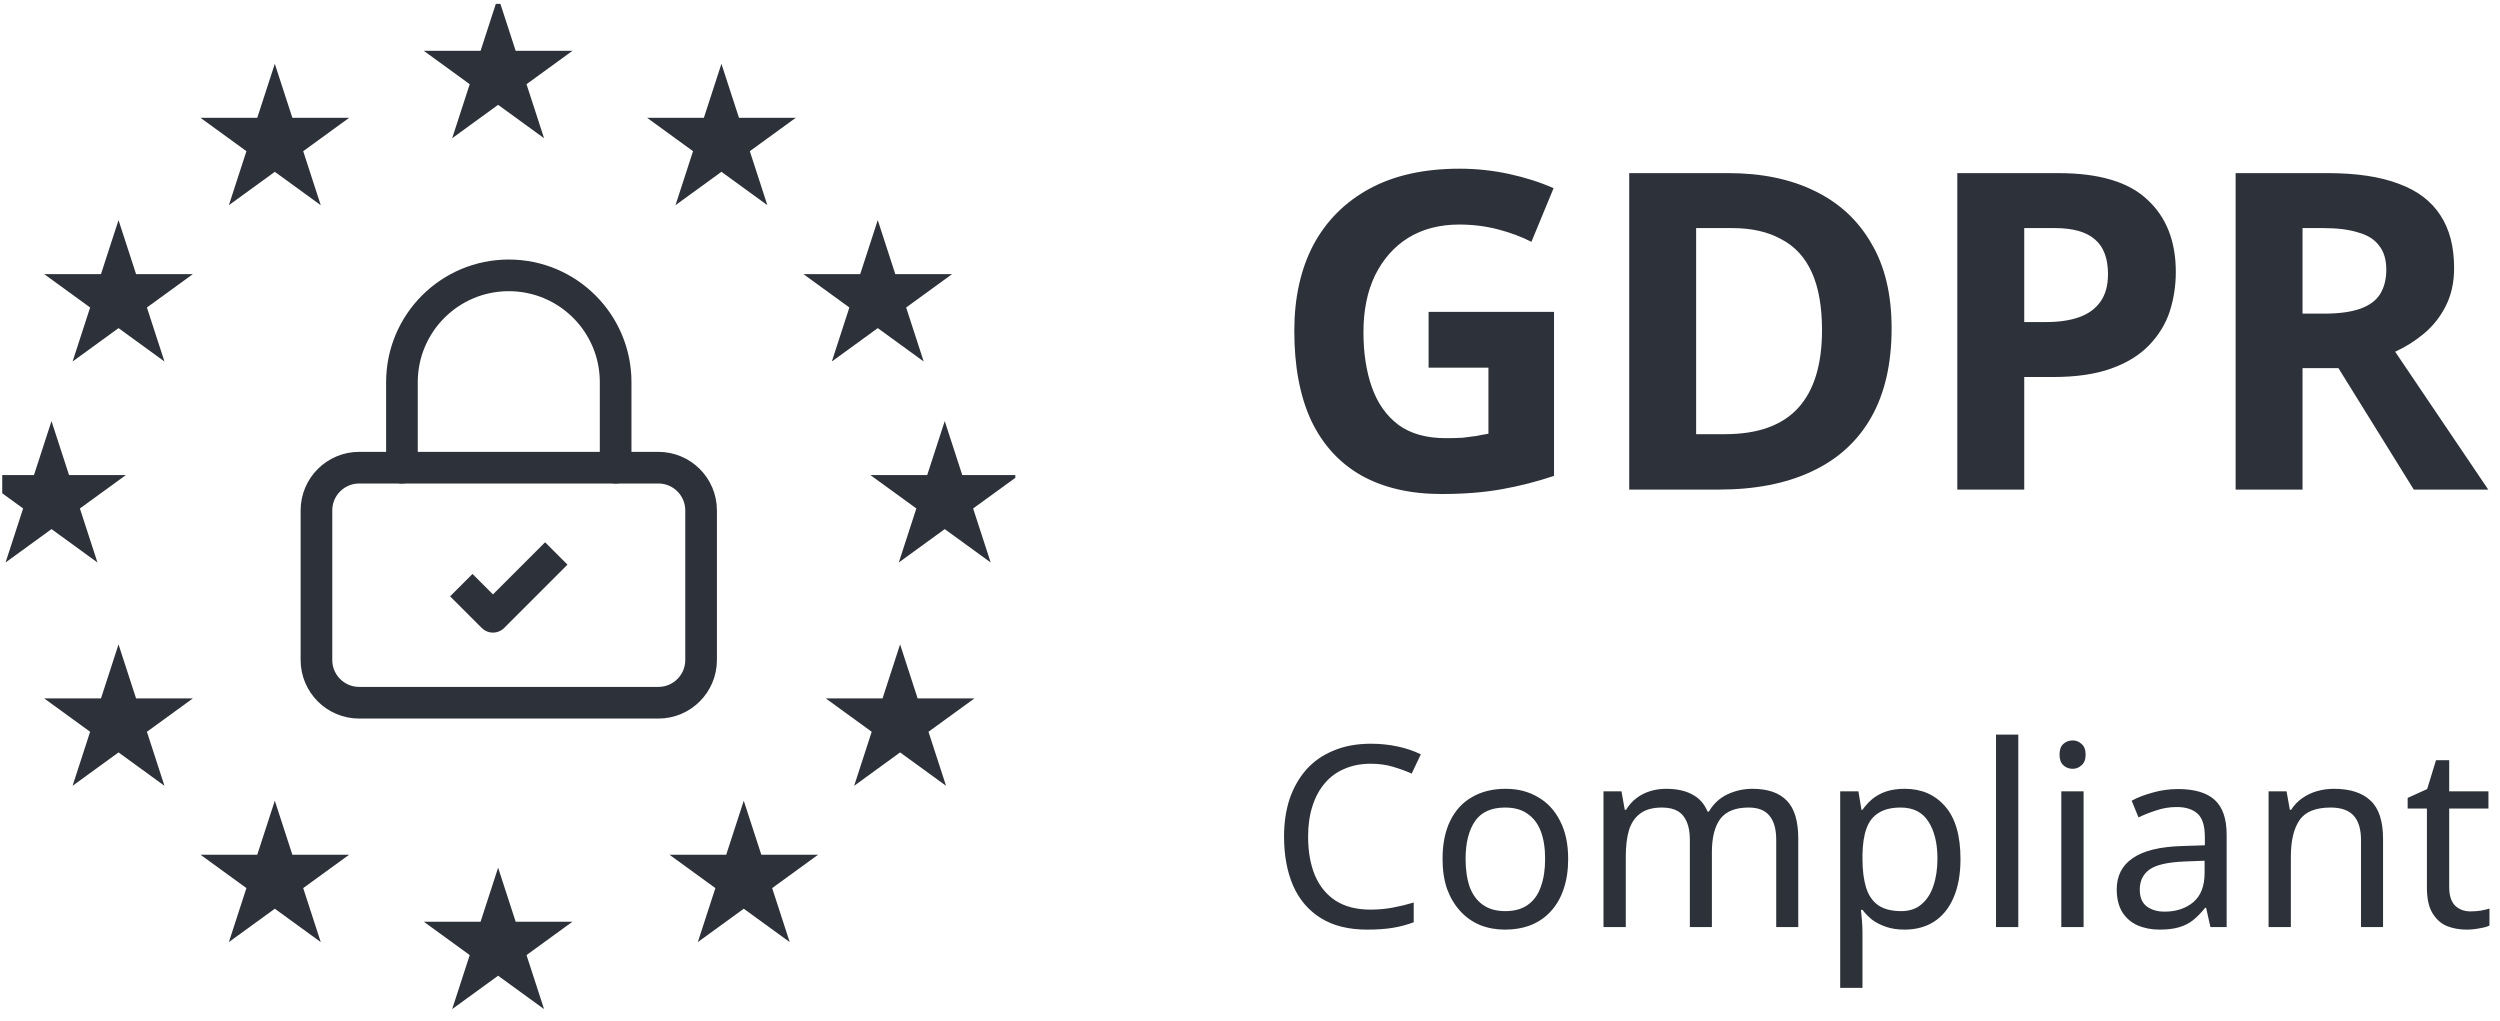
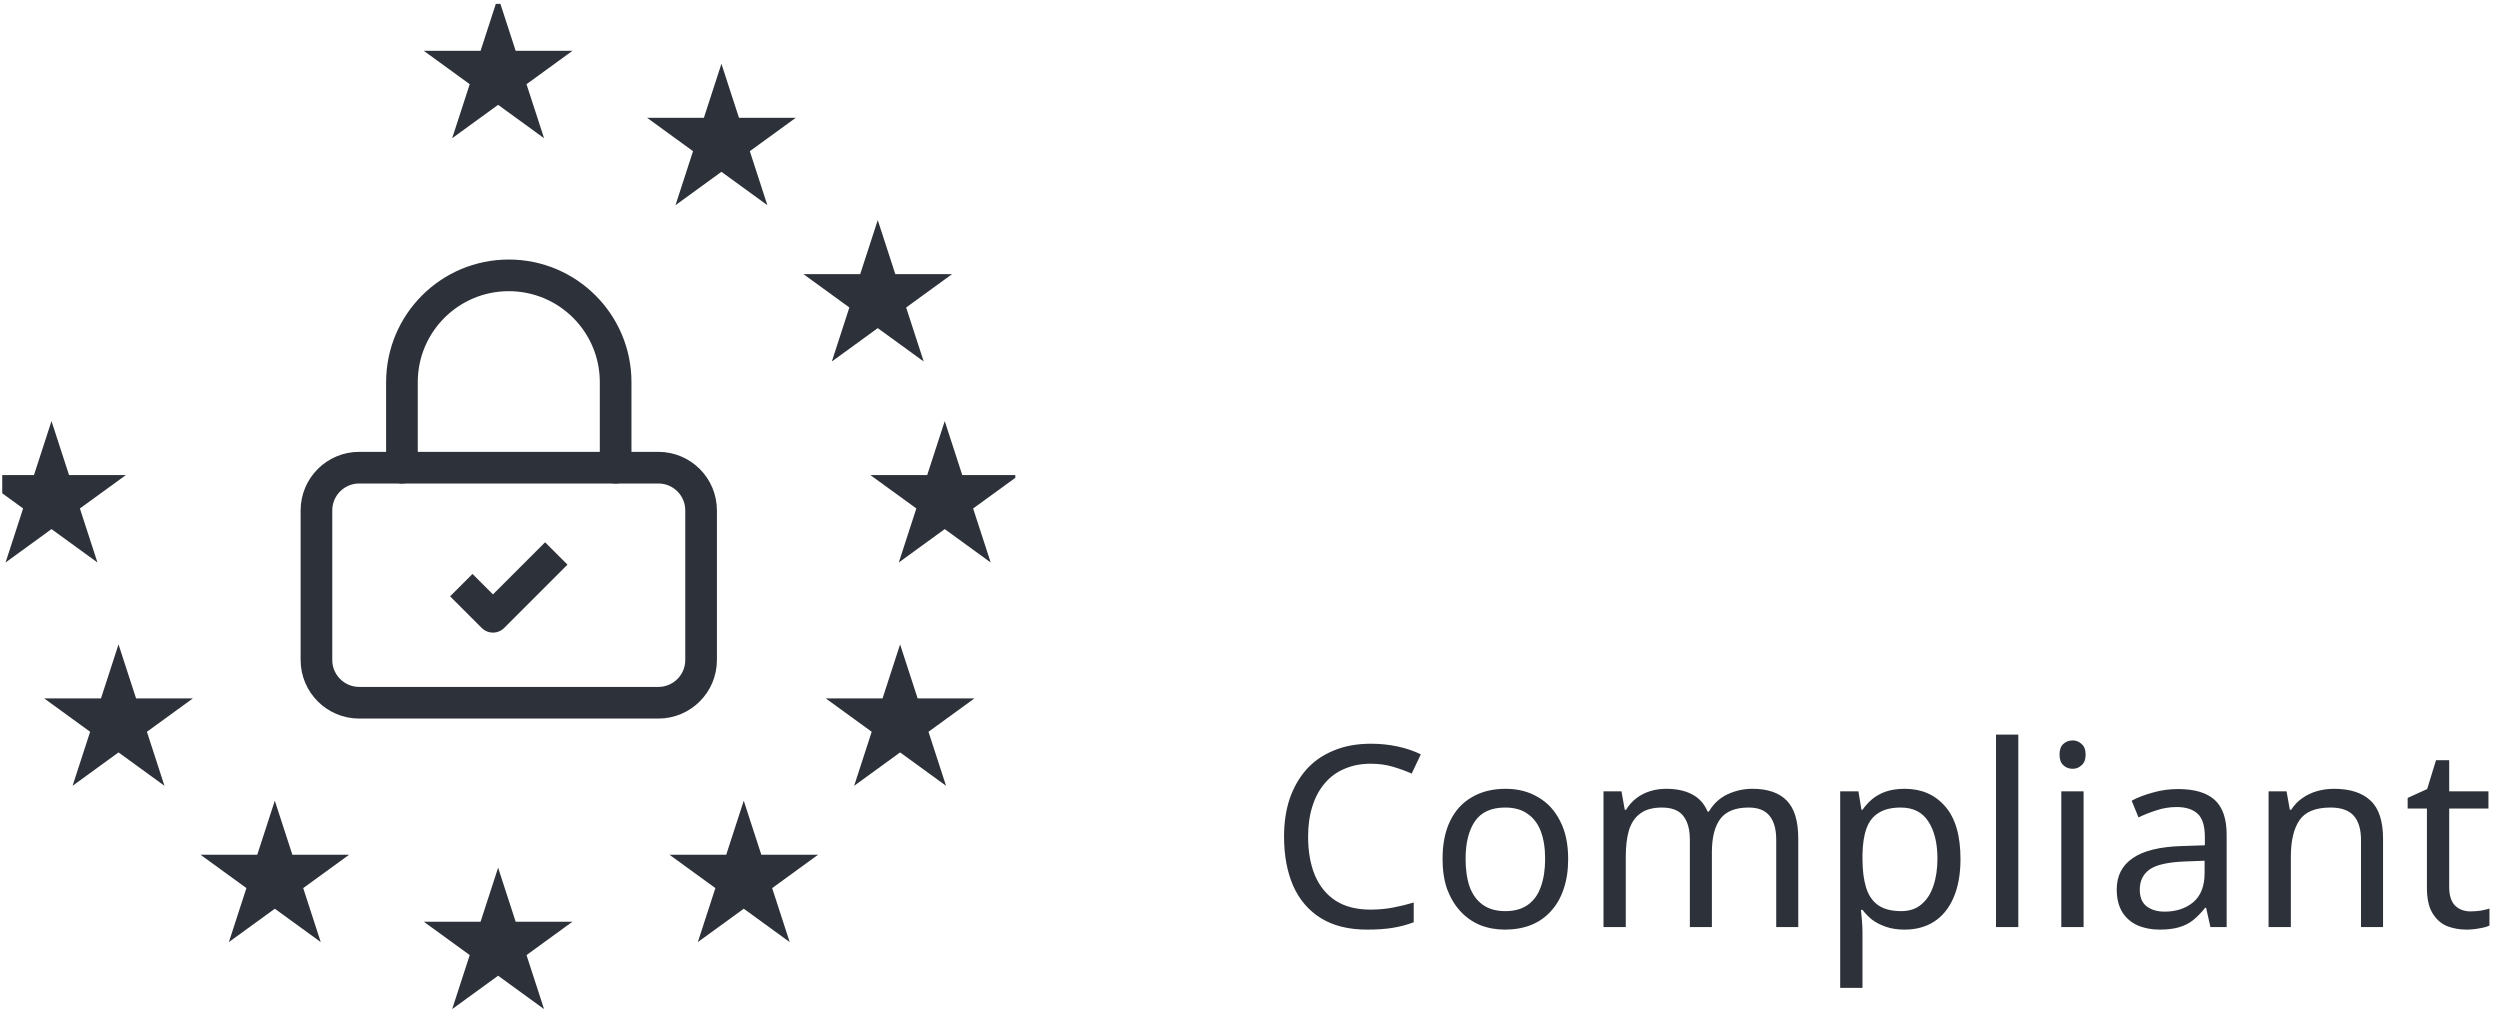
<svg xmlns="http://www.w3.org/2000/svg" width="240" height="98" viewBox="0 0 240 98" fill="none">
  <g clip-path="url(#clip0_2410_96987)">
    <path d="M63.203 44.897H34.482C32.216 44.897 30.379 46.733 30.379 48.999V63.36C30.379 65.626 32.216 67.463 34.482 67.463H63.203C65.469 67.463 67.305 65.626 67.305 63.36V48.999C67.305 46.733 65.469 44.897 63.203 44.897Z" stroke="#2D3139" stroke-width="3.039" stroke-linecap="round" stroke-linejoin="round" />
    <path d="M38.586 44.898V36.692C38.586 31.024 43.175 26.435 48.843 26.435C54.511 26.435 59.101 31.024 59.101 36.692V44.898" stroke="#2D3139" stroke-width="3.039" stroke-linecap="round" stroke-linejoin="round" />
    <path d="M44.285 56.172L47.324 59.211L53.403 53.133" stroke="#2D3139" stroke-width="3.039" stroke-linejoin="round" />
    <path d="M69.257 6.125L70.942 11.309L76.393 11.309L71.983 14.514L73.667 19.698L69.257 16.494L64.847 19.698L66.531 14.514L62.121 11.309L67.572 11.309L69.257 6.125Z" fill="#2D3139" />
    <path d="M84.265 21.131L85.949 26.315L91.401 26.315L86.99 29.52L88.675 34.704L84.265 31.5L79.855 34.704L81.539 29.52L77.129 26.315L82.58 26.315L84.265 21.131Z" fill="#2D3139" />
    <path d="M90.695 40.425L92.379 45.609L97.83 45.609L93.42 48.813L95.105 53.998L90.695 50.794L86.284 53.998L87.969 48.813L83.559 45.609L89.01 45.609L90.695 40.425Z" fill="#2D3139" />
    <path d="M86.409 61.862L88.094 67.047L93.545 67.047L89.135 70.251L90.82 75.436L86.409 72.231L81.999 75.436L83.684 70.251L79.273 67.047L84.725 67.047L86.409 61.862Z" fill="#2D3139" />
    <path d="M71.401 76.868L73.086 82.053L78.537 82.053L74.127 85.257L75.812 90.441L71.401 87.237L66.991 90.441L68.676 85.257L64.266 82.053L69.717 82.053L71.401 76.868Z" fill="#2D3139" />
    <path d="M47.819 83.3L49.504 88.484L54.955 88.484L50.545 91.689L52.23 96.873L47.819 93.669L43.409 96.873L45.094 91.689L40.684 88.484L46.135 88.484L47.819 83.3Z" fill="#2D3139" />
    <path d="M26.382 76.868L28.067 82.053L33.518 82.053L29.108 85.257L30.792 90.441L26.382 87.237L21.972 90.441L23.656 85.257L19.246 82.053L24.697 82.053L26.382 76.868Z" fill="#2D3139" />
    <path d="M11.378 61.862L13.063 67.047L18.514 67.047L14.104 70.251L15.788 75.436L11.378 72.231L6.968 75.436L8.652 70.251L4.242 67.047L9.694 67.047L11.378 61.862Z" fill="#2D3139" />
    <path d="M4.944 40.425L6.629 45.609L12.08 45.609L7.67 48.813L9.355 53.998L4.944 50.794L0.534 53.998L2.219 48.813L-2.191 45.609L3.26 45.609L4.944 40.425Z" fill="#2D3139" />
-     <path d="M11.378 21.131L13.063 26.315L18.514 26.315L14.104 29.52L15.788 34.704L11.378 31.5L6.968 34.704L8.652 29.52L4.242 26.315L9.694 26.315L11.378 21.131Z" fill="#2D3139" />
-     <path d="M26.382 6.125L28.067 11.309L33.518 11.309L29.108 14.514L30.792 19.698L26.382 16.494L21.972 19.698L23.656 14.514L19.246 11.309L24.697 11.309L26.382 6.125Z" fill="#2D3139" />
    <path d="M47.819 -0.306L49.504 4.879L54.955 4.879L50.545 8.083L52.23 13.268L47.819 10.063L43.409 13.268L45.094 8.083L40.684 4.879L46.135 4.879L47.819 -0.306Z" fill="#2D3139" />
  </g>
-   <path d="M137.145 29.938H149.187V45.681C147.598 46.22 145.939 46.645 144.209 46.958C142.507 47.27 140.564 47.425 138.379 47.425C135.373 47.425 132.805 46.83 130.678 45.638C128.579 44.447 126.976 42.688 125.87 40.362C124.792 38.036 124.253 35.171 124.253 31.767C124.253 28.59 124.863 25.839 126.083 23.513C127.331 21.187 129.132 19.386 131.486 18.109C133.841 16.833 136.72 16.194 140.124 16.194C141.741 16.194 143.329 16.365 144.889 16.705C146.449 17.045 147.868 17.499 149.144 18.067L147.017 23.215C146.081 22.733 145.017 22.336 143.826 22.024C142.634 21.712 141.386 21.556 140.081 21.556C138.209 21.556 136.578 21.981 135.188 22.832C133.827 23.683 132.763 24.889 131.997 26.449C131.259 27.98 130.891 29.796 130.891 31.895C130.891 33.881 131.16 35.639 131.699 37.171C132.238 38.703 133.089 39.908 134.252 40.788C135.415 41.639 136.933 42.064 138.805 42.064C139.429 42.064 139.968 42.05 140.422 42.022C140.904 41.965 141.344 41.908 141.741 41.852C142.138 41.767 142.521 41.696 142.89 41.639V35.299H137.145V29.938ZM181.594 31.512C181.594 34.916 180.941 37.767 179.636 40.065C178.332 42.362 176.431 44.093 173.935 45.255C171.467 46.419 168.488 47 164.999 47H156.405V16.62H165.936C169.113 16.62 171.864 17.187 174.19 18.322C176.544 19.456 178.36 21.13 179.636 23.343C180.941 25.527 181.594 28.25 181.594 31.512ZM174.913 31.682C174.913 29.441 174.587 27.598 173.935 26.151C173.282 24.704 172.304 23.64 170.999 22.96C169.722 22.251 168.148 21.896 166.276 21.896H162.829V41.681H165.595C168.744 41.681 171.084 40.845 172.616 39.171C174.148 37.497 174.913 35.001 174.913 31.682ZM197.602 16.62C201.517 16.62 204.367 17.471 206.154 19.173C207.97 20.846 208.878 23.158 208.878 26.108C208.878 27.442 208.679 28.718 208.282 29.938C207.885 31.129 207.218 32.207 206.282 33.172C205.374 34.108 204.169 34.845 202.665 35.384C201.162 35.923 199.304 36.193 197.091 36.193H194.326V47H187.901V16.62H197.602ZM197.262 21.896H194.326V30.916H196.453C197.673 30.916 198.723 30.76 199.602 30.448C200.481 30.136 201.162 29.64 201.644 28.959C202.126 28.278 202.368 27.399 202.368 26.321C202.368 24.818 201.956 23.711 201.134 23.002C200.311 22.265 199.02 21.896 197.262 21.896ZM223.469 16.62C226.22 16.62 228.49 16.96 230.277 17.641C232.064 18.294 233.397 19.3 234.276 20.662C235.156 21.995 235.595 23.683 235.595 25.725C235.595 27.115 235.326 28.335 234.787 29.385C234.276 30.406 233.581 31.285 232.702 32.023C231.851 32.732 230.929 33.313 229.936 33.767L238.872 47H231.723L224.49 35.342H221.044V47H214.619V16.62H223.469ZM223.001 21.896H221.044V30.108H223.129C224.547 30.108 225.696 29.952 226.575 29.64C227.454 29.328 228.093 28.86 228.49 28.236C228.887 27.583 229.085 26.803 229.085 25.896C229.085 24.931 228.858 24.165 228.405 23.598C227.979 23.002 227.313 22.577 226.405 22.322C225.525 22.038 224.391 21.896 223.001 21.896Z" fill="#2D3139" />
  <path d="M131.584 73.318C130.66 73.318 129.825 73.48 129.079 73.804C128.334 74.112 127.702 74.574 127.183 75.19C126.664 75.79 126.267 76.527 125.991 77.402C125.716 78.261 125.578 79.234 125.578 80.32C125.578 81.746 125.797 82.986 126.235 84.04C126.688 85.094 127.353 85.904 128.228 86.471C129.12 87.039 130.23 87.322 131.559 87.322C132.321 87.322 133.042 87.257 133.723 87.128C134.404 86.998 135.069 86.836 135.717 86.642V88.538C135.069 88.781 134.396 88.96 133.699 89.073C133.018 89.186 132.2 89.243 131.243 89.243C129.476 89.243 128.001 88.878 126.818 88.149C125.635 87.42 124.743 86.382 124.144 85.037C123.56 83.692 123.268 82.111 123.268 80.296C123.268 78.983 123.447 77.783 123.803 76.697C124.176 75.611 124.711 74.671 125.408 73.877C126.121 73.083 126.996 72.475 128.034 72.053C129.071 71.616 130.263 71.397 131.608 71.397C132.499 71.397 133.359 71.486 134.185 71.664C135.012 71.843 135.749 72.094 136.398 72.418L135.522 74.266C134.988 74.023 134.388 73.804 133.723 73.609C133.075 73.415 132.362 73.318 131.584 73.318ZM150.544 82.46C150.544 83.546 150.398 84.51 150.107 85.353C149.831 86.18 149.426 86.885 148.891 87.468C148.372 88.052 147.732 88.498 146.97 88.805C146.225 89.097 145.39 89.243 144.466 89.243C143.607 89.243 142.813 89.097 142.083 88.805C141.354 88.498 140.722 88.052 140.187 87.468C139.652 86.885 139.23 86.18 138.922 85.353C138.631 84.51 138.485 83.546 138.485 82.46C138.485 81.017 138.728 79.801 139.214 78.812C139.7 77.808 140.397 77.046 141.305 76.527C142.213 75.992 143.291 75.725 144.539 75.725C145.722 75.725 146.76 75.992 147.651 76.527C148.559 77.046 149.264 77.808 149.766 78.812C150.285 79.801 150.544 81.017 150.544 82.46ZM140.697 82.46C140.697 83.481 140.827 84.372 141.086 85.134C141.362 85.88 141.783 86.455 142.351 86.86C142.918 87.266 143.639 87.468 144.515 87.468C145.39 87.468 146.111 87.266 146.678 86.86C147.246 86.455 147.659 85.88 147.918 85.134C148.194 84.372 148.332 83.481 148.332 82.46C148.332 81.422 148.194 80.539 147.918 79.809C147.643 79.08 147.221 78.521 146.654 78.132C146.103 77.727 145.382 77.524 144.49 77.524C143.161 77.524 142.197 77.962 141.597 78.837C140.997 79.712 140.697 80.92 140.697 82.46ZM168.232 75.725C169.707 75.725 170.809 76.106 171.539 76.867C172.268 77.613 172.633 78.829 172.633 80.514V89H170.517V80.612C170.517 79.591 170.299 78.821 169.861 78.302C169.439 77.783 168.775 77.524 167.867 77.524C166.603 77.524 165.695 77.889 165.144 78.618C164.609 79.347 164.342 80.409 164.342 81.803V89H162.226V80.612C162.226 79.931 162.129 79.364 161.935 78.91C161.74 78.44 161.448 78.091 161.059 77.864C160.67 77.637 160.168 77.524 159.552 77.524C158.677 77.524 157.988 77.71 157.485 78.083C156.983 78.44 156.618 78.966 156.391 79.663C156.18 80.361 156.075 81.22 156.075 82.241V89H153.935V75.968H155.662L155.978 77.743H156.099C156.375 77.289 156.707 76.916 157.096 76.624C157.501 76.316 157.947 76.089 158.433 75.944C158.92 75.798 159.422 75.725 159.941 75.725C160.946 75.725 161.781 75.903 162.445 76.26C163.126 76.616 163.62 77.167 163.928 77.913H164.05C164.488 77.167 165.079 76.616 165.825 76.26C166.587 75.903 167.389 75.725 168.232 75.725ZM182.858 75.725C184.463 75.725 185.752 76.284 186.724 77.402C187.713 78.521 188.207 80.207 188.207 82.46C188.207 83.935 187.98 85.183 187.527 86.204C187.089 87.209 186.465 87.971 185.654 88.489C184.86 88.992 183.92 89.243 182.834 89.243C182.169 89.243 181.578 89.154 181.059 88.976C180.54 88.797 180.095 88.57 179.722 88.295C179.365 88.003 179.057 87.687 178.798 87.347H178.652C178.684 87.622 178.717 87.971 178.749 88.392C178.782 88.814 178.798 89.178 178.798 89.486V94.835H176.658V75.968H178.409L178.701 77.743H178.798C179.057 77.37 179.365 77.029 179.722 76.722C180.095 76.414 180.532 76.17 181.035 75.992C181.554 75.814 182.161 75.725 182.858 75.725ZM182.469 77.524C181.594 77.524 180.889 77.694 180.354 78.034C179.819 78.359 179.43 78.853 179.187 79.518C178.944 80.182 178.814 81.025 178.798 82.046V82.46C178.798 83.529 178.911 84.437 179.138 85.183C179.365 85.928 179.746 86.496 180.281 86.885C180.832 87.274 181.578 87.468 182.518 87.468C183.312 87.468 183.961 87.249 184.463 86.812C184.982 86.374 185.363 85.782 185.606 85.037C185.865 84.275 185.995 83.408 185.995 82.435C185.995 80.944 185.703 79.753 185.12 78.861C184.552 77.97 183.669 77.524 182.469 77.524ZM193.757 89H191.617V70.522H193.757V89ZM200.025 75.968V89H197.885V75.968H200.025ZM198.98 71.081C199.304 71.081 199.587 71.194 199.831 71.421C200.09 71.632 200.22 71.972 200.22 72.442C200.22 72.896 200.09 73.237 199.831 73.463C199.587 73.69 199.304 73.804 198.98 73.804C198.623 73.804 198.323 73.69 198.08 73.463C197.837 73.237 197.715 72.896 197.715 72.442C197.715 71.972 197.837 71.632 198.08 71.421C198.323 71.194 198.623 71.081 198.98 71.081ZM209.09 75.749C210.678 75.749 211.853 76.097 212.615 76.794C213.377 77.492 213.758 78.602 213.758 80.126V89H212.202L211.788 87.152H211.691C211.318 87.622 210.929 88.019 210.524 88.344C210.135 88.651 209.681 88.878 209.162 89.024C208.66 89.17 208.044 89.243 207.315 89.243C206.537 89.243 205.831 89.105 205.199 88.83C204.583 88.554 204.097 88.133 203.74 87.566C203.384 86.982 203.206 86.252 203.206 85.377C203.206 84.081 203.716 83.084 204.737 82.387C205.759 81.673 207.331 81.284 209.454 81.22L211.667 81.147V80.369C211.667 79.283 211.432 78.529 210.962 78.107C210.492 77.686 209.827 77.475 208.968 77.475C208.287 77.475 207.639 77.581 207.023 77.791C206.407 77.986 205.831 78.213 205.297 78.472L204.64 76.867C205.207 76.559 205.88 76.3 206.658 76.089C207.436 75.862 208.247 75.749 209.09 75.749ZM209.722 82.703C208.101 82.768 206.974 83.027 206.342 83.481C205.726 83.935 205.418 84.575 205.418 85.402C205.418 86.131 205.637 86.666 206.075 87.006C206.528 87.347 207.104 87.517 207.801 87.517C208.903 87.517 209.819 87.217 210.548 86.617C211.278 86.001 211.642 85.061 211.642 83.797V82.63L209.722 82.703ZM224.056 75.725C225.612 75.725 226.787 76.106 227.581 76.867C228.376 77.613 228.773 78.829 228.773 80.514V89H226.657V80.66C226.657 79.607 226.422 78.821 225.952 78.302C225.482 77.783 224.745 77.524 223.74 77.524C222.297 77.524 221.3 77.929 220.749 78.74C220.198 79.55 219.922 80.717 219.922 82.241V89H217.783V75.968H219.509L219.825 77.743H219.947C220.239 77.289 220.595 76.916 221.017 76.624C221.454 76.316 221.932 76.089 222.451 75.944C222.97 75.798 223.505 75.725 224.056 75.725ZM237.165 87.493C237.489 87.493 237.821 87.468 238.162 87.42C238.502 87.355 238.778 87.29 238.988 87.225V88.854C238.762 88.968 238.437 89.057 238.016 89.122C237.594 89.203 237.189 89.243 236.8 89.243C236.119 89.243 235.487 89.13 234.904 88.903C234.336 88.66 233.874 88.246 233.518 87.663C233.161 87.079 232.983 86.261 232.983 85.207V77.621H231.135V76.6L233.007 75.749L233.858 72.977H235.123V75.968H238.891V77.621H235.123V85.158C235.123 85.953 235.309 86.544 235.682 86.933C236.071 87.306 236.565 87.493 237.165 87.493Z" fill="#2D3139" />
  <defs>
    <clipPath id="clip0_2410_96987">
      <rect width="97.255" height="97.255" fill="white" transform="translate(0.215 0.372)" />
    </clipPath>
  </defs>
</svg>